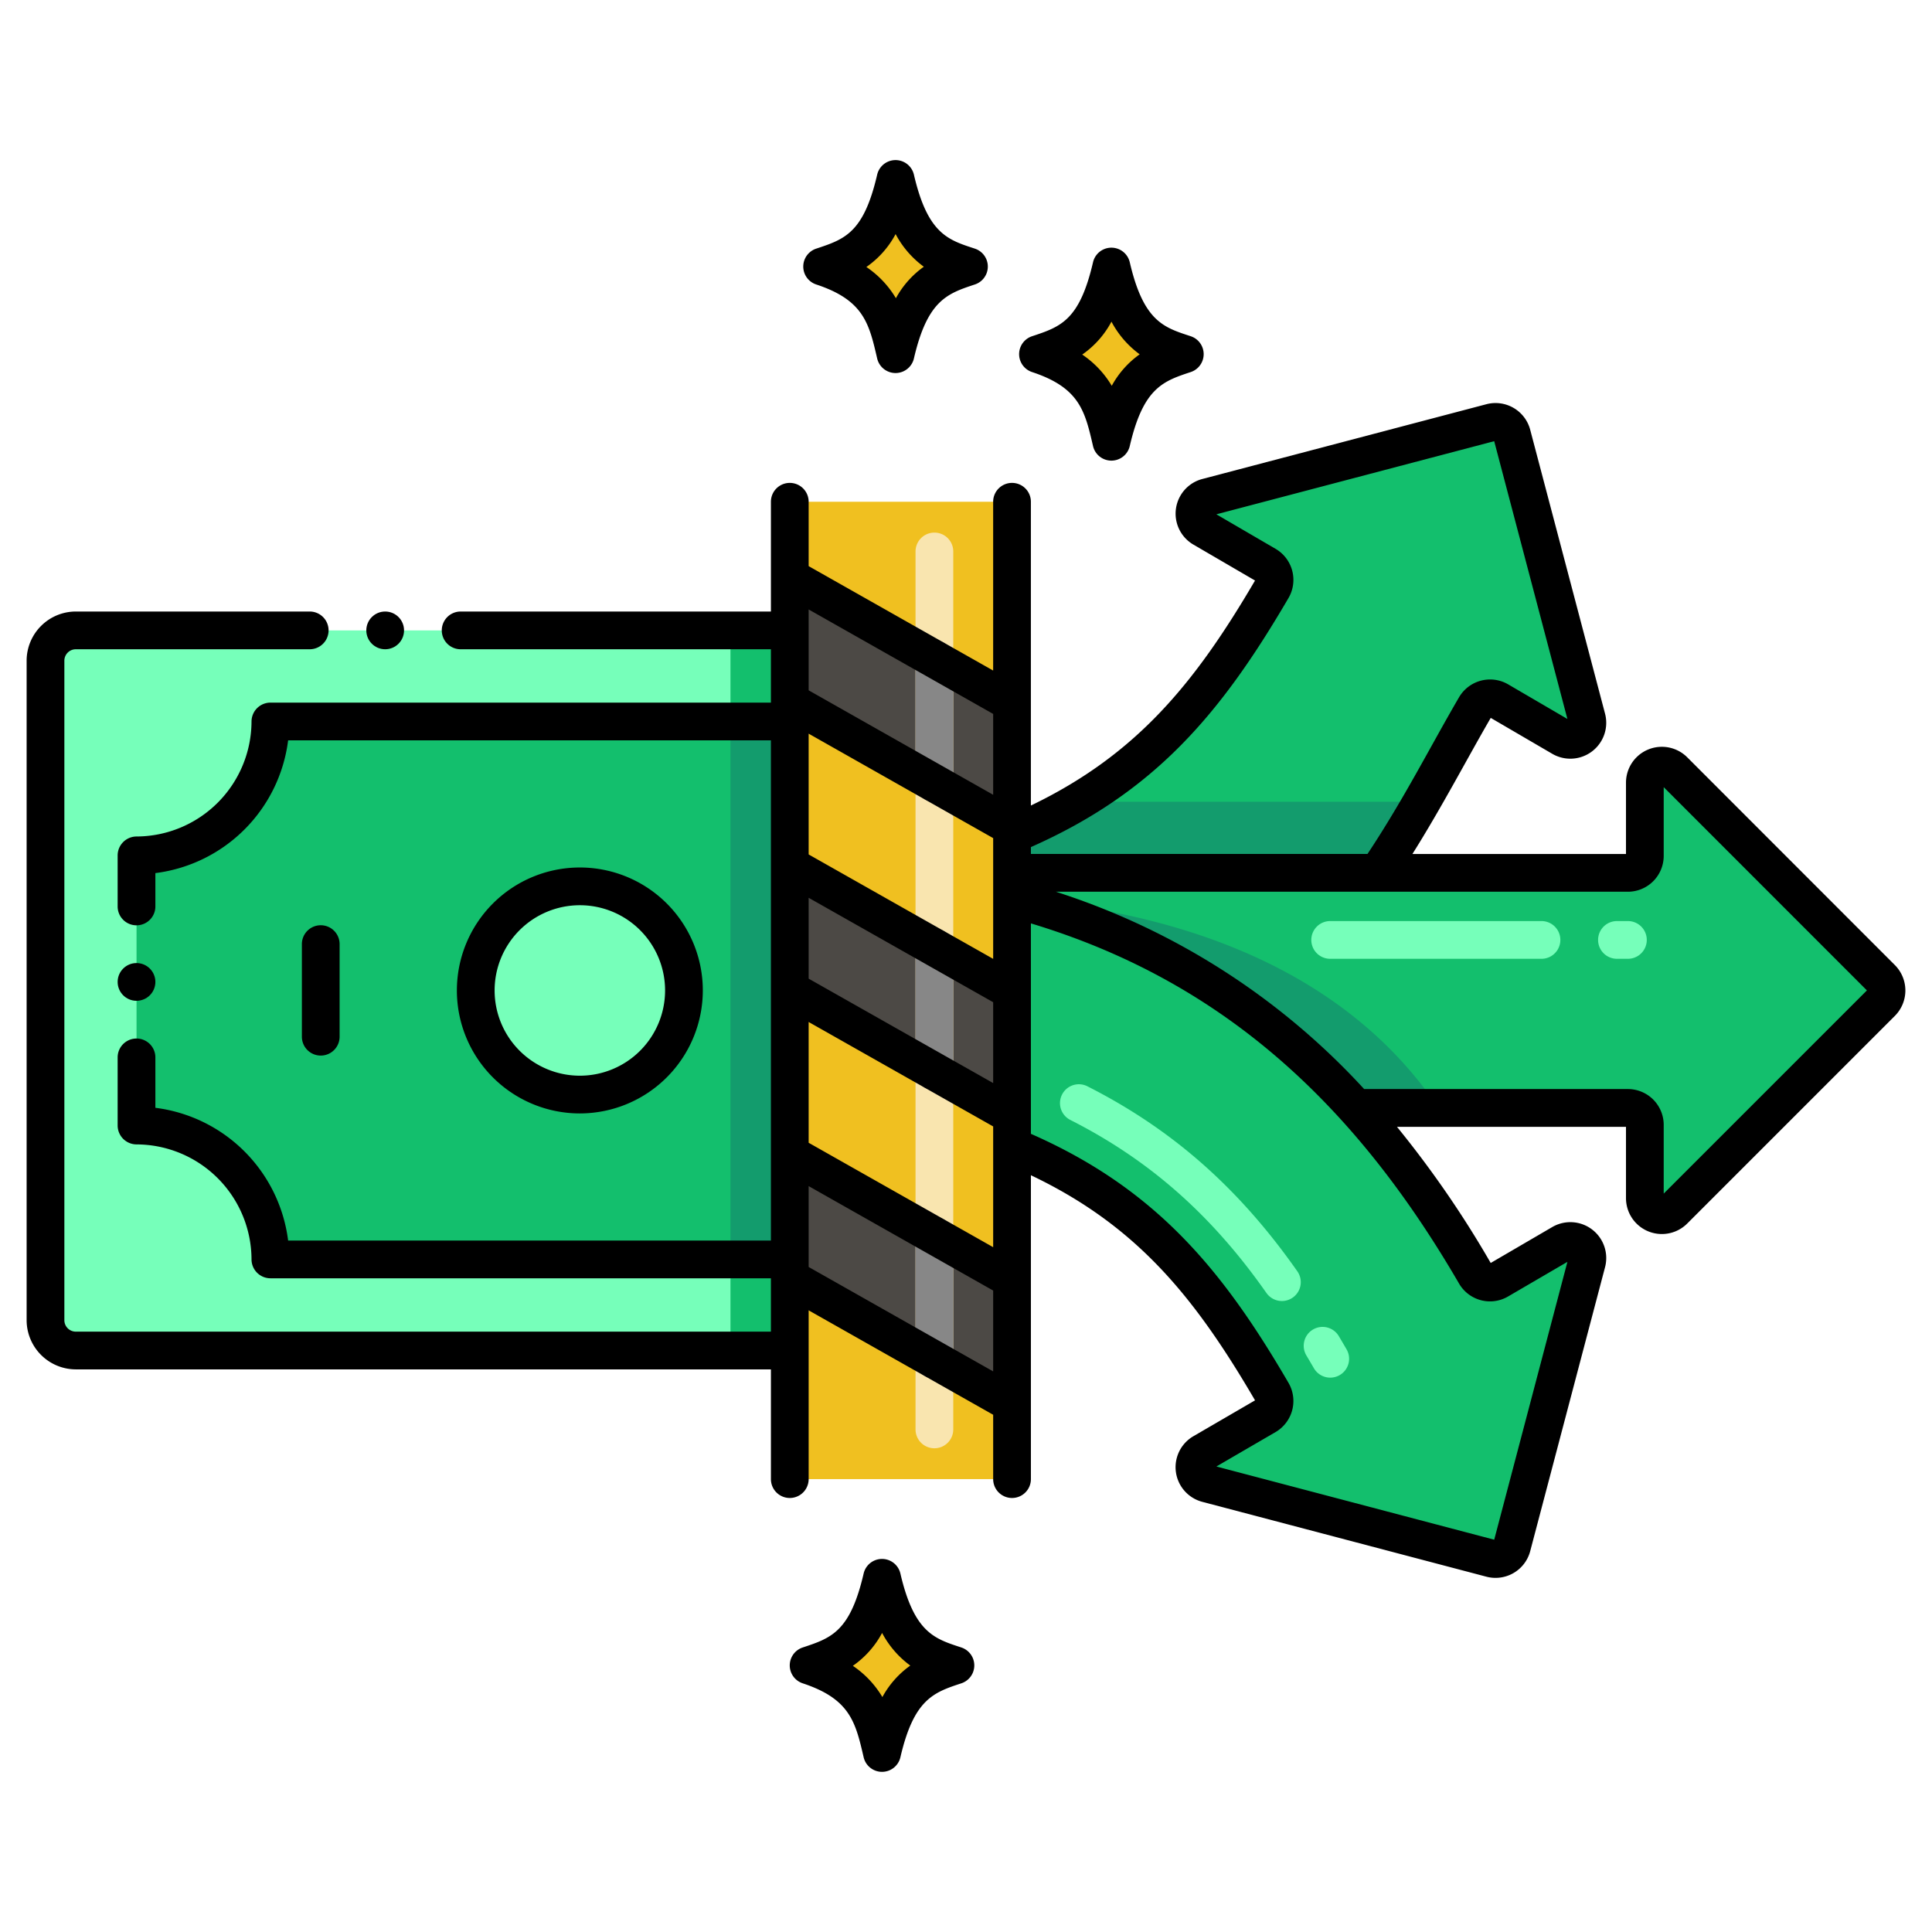
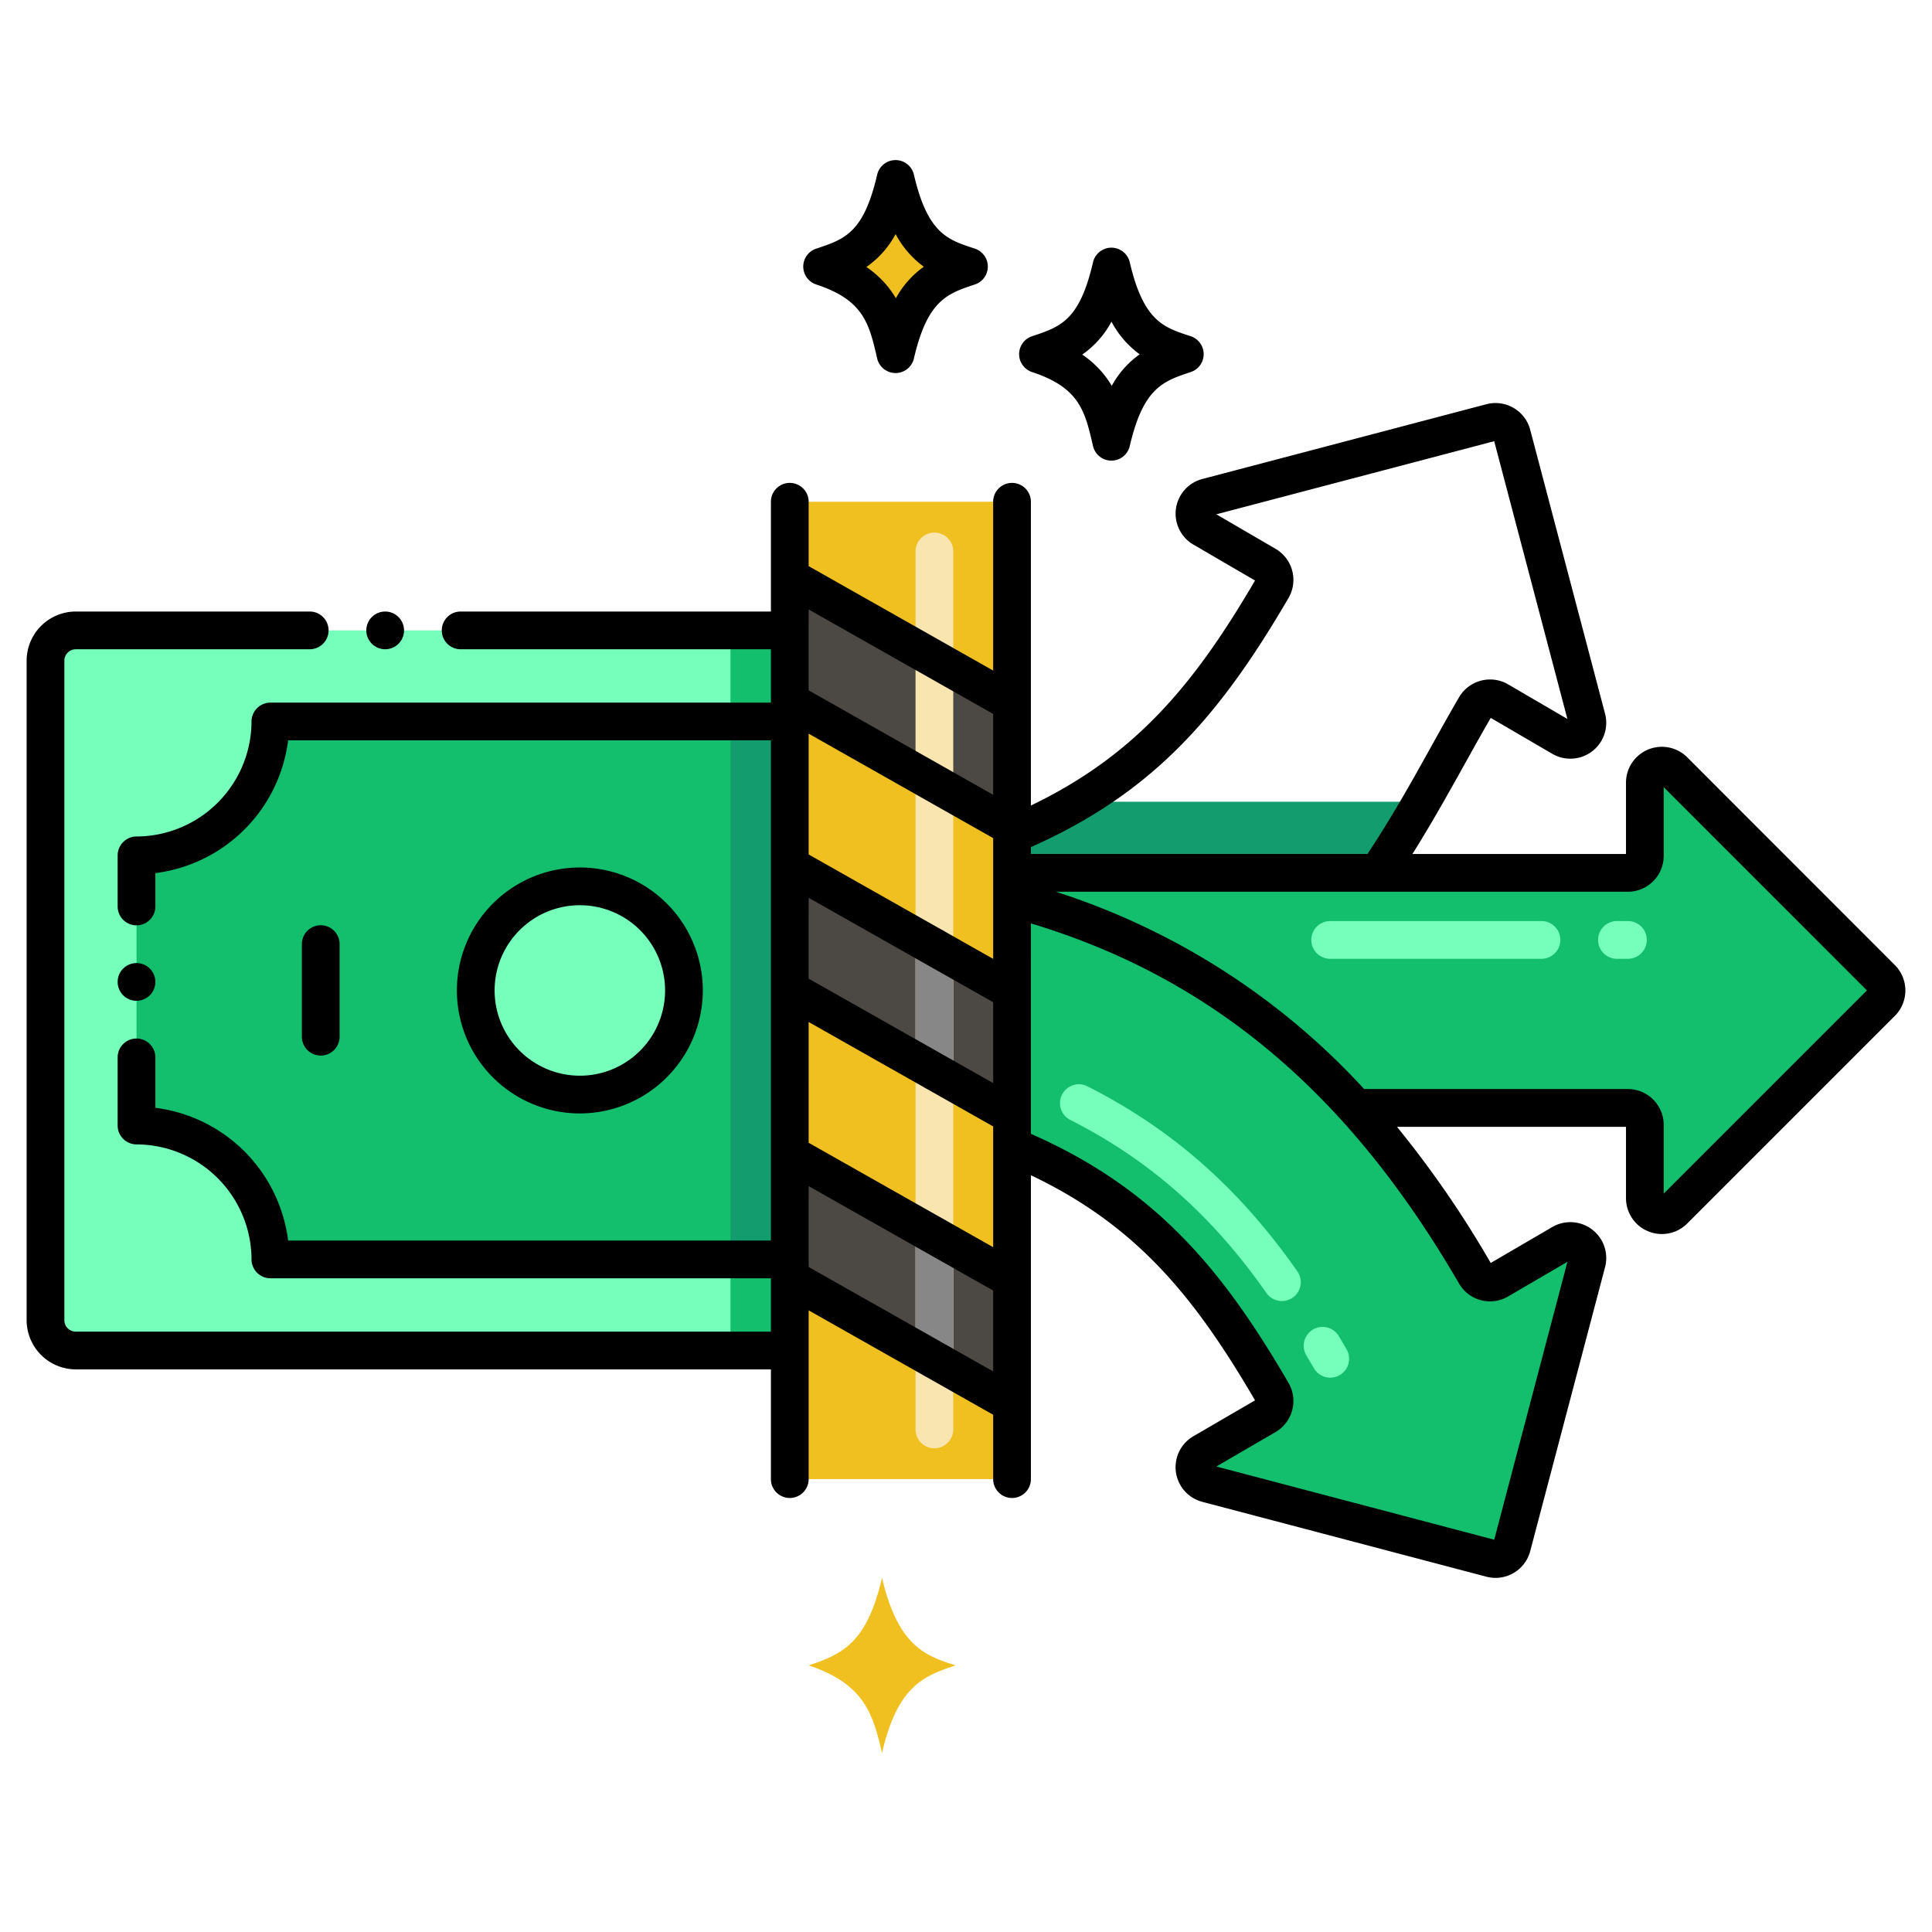
<svg xmlns="http://www.w3.org/2000/svg" height="512" viewBox="0 0 256 256" width="512">
  <path d="m104.651 66.486h29.45v129.504h-29.45z" fill="#f0c020" />
  <path d="m104.651 76.472v16.458l29.45 16.667v-16.459z" fill="#4c4945" />
  <path d="m104.651 114.676v16.458l29.449 16.666v-16.457z" fill="#4c4945" />
  <path d="m104.651 152.881v16.458l29.45 16.666v-16.458z" fill="#4c4945" />
  <path d="m104.652 83.529v95.42h-94.61a4.02 4.02 0 0 1 -4.02-4.02v-87.38a4.02 4.02 0 0 1 4.02-4.02z" fill="#76ffba" />
  <path d="m96.792 83.529h7.86v95.42h-7.86z" fill="#13bf6d" />
-   <path d="m104.652 95.6v71.28h-68.82a17.743 17.743 0 0 0 -17.74-17.74v-35.8a17.743 17.743 0 0 0 17.74-17.74z" fill="#13bf6d" />
+   <path d="m104.652 95.6v71.28h-68.82a17.743 17.743 0 0 0 -17.74-17.74v-35.8a17.743 17.743 0 0 0 17.74-17.74" fill="#13bf6d" />
  <path d="m96.792 95.599h7.86v71.28h-7.86z" fill="#139c6d" />
  <path d="m90.627 131.235a13.794 13.794 0 1 1 -13.8-13.79 13.8 13.8 0 0 1 13.8 13.79z" fill="#76ffba" />
-   <path d="m206.952 97.729-8.38-4.89a2.247 2.247 0 0 0 -3.08.82c-2.22 3.81-4.52 8.11-7.1 12.58-1.78 3.1-3.71 6.27-5.85 9.42h-48.442v-5.05c17.035-7.1 25.787-17.752 34.48-32.64a2.259 2.259 0 0 0 -.81-3.08l-8.388-4.889a2.245 2.245 0 0 1 .56-4.11l37.65-9.91a2.255 2.255 0 0 1 2.75 1.6l9.92 37.63a2.252 2.252 0 0 1 -3.31 2.519z" fill="#13bf6d" />
  <path d="m188.392 106.239c-1.78 3.1-3.71 6.27-5.85 9.42h-48.442v-5.05a69.281 69.281 0 0 0 8.75-4.37z" fill="#139c6d" />
  <g fill="#f0c020">
    <path d="m128.391 35.32c-3.723-1.23-7.568-2.3-9.727-11.6-1.988 8.565-5.174 10.1-9.727 11.6 7.426 2.454 8.547 6.517 9.727 11.6 2.036-8.765 5.401-10.17 9.727-11.6z" />
-     <path d="m156.992 46.922c-3.723-1.231-7.568-2.306-9.726-11.6-1.989 8.565-5.174 10.1-9.727 11.6 7.426 2.453 8.546 6.517 9.727 11.6 2.034-8.766 5.4-10.171 9.726-11.6z" />
    <path d="m126.6 220.674c-3.723-1.23-7.568-2.306-9.727-11.605-1.988 8.565-5.173 10.1-9.726 11.605 7.426 2.454 8.546 6.517 9.726 11.6 2.034-8.766 5.4-10.174 9.727-11.6z" />
  </g>
  <path d="m249.322 132.829-27.53 27.53a2.251 2.251 0 0 1 -3.84-1.6v-9.71a2.245 2.245 0 0 0 -2.25-2.24h-36.03a92.477 92.477 0 0 0 -45.57-27.76v-3.39h81.6a2.245 2.245 0 0 0 2.25-2.24v-9.71a2.251 2.251 0 0 1 3.84-1.6l27.53 27.54a2.263 2.263 0 0 1 0 3.18z" fill="#13bf6d" />
-   <path d="m190.6 146.809h-10.93a92.477 92.477 0 0 0 -45.57-27.76c27.142 2.19 45.942 12.085 56.5 27.76z" fill="#139c6d" />
  <path d="m206.952 164.739-8.38 4.89a2.244 2.244 0 0 1 -3.08-.81 128.72 128.72 0 0 0 -15.82-22v-.01a92.48 92.48 0 0 0 -45.57-27.76v32.82c17.88 7.41 26.44 18.83 34.48 32.64a2.263 2.263 0 0 1 -.81 3.08l-8.39 4.88a2.245 2.245 0 0 0 .56 4.11l37.65 9.92a2.255 2.255 0 0 0 2.75-1.6l9.92-37.64a2.252 2.252 0 0 0 -3.31-2.52z" fill="#13bf6d" />
  <path d="m123.813 191.905a2.5 2.5 0 0 1 -2.5-2.5v-116.333a2.5 2.5 0 0 1 5 0v116.333a2.5 2.5 0 0 1 -2.5 2.5z" fill="#f9e5af" />
-   <path d="m123.813 106.279a2.5 2.5 0 0 1 -2.5-2.5v-16.461a2.5 2.5 0 0 1 5 0v16.461a2.5 2.5 0 0 1 -2.5 2.5z" fill="#878787" />
  <path d="m123.813 144.479a2.5 2.5 0 0 1 -2.5-2.5v-16.46a2.5 2.5 0 0 1 5 0v16.46a2.5 2.5 0 0 1 -2.5 2.5z" fill="#878787" />
  <path d="m123.813 182.688a2.5 2.5 0 0 1 -2.5-2.5v-16.459a2.5 2.5 0 0 1 5 0v16.459a2.5 2.5 0 0 1 -2.5 2.5z" fill="#878787" />
  <path d="m215.707 127.046h-1.452a2.5 2.5 0 0 1 0-5h1.452a2.5 2.5 0 0 1 0 5zm-11.452 0h-28a2.5 2.5 0 0 1 0-5h28a2.5 2.5 0 0 1 0 5z" fill="#76ffba" />
  <path d="m174.1 181.3q-.494-.847-1-1.7a2.5 2.5 0 0 1 4.3-2.555q.52.876 1.025 1.744a2.5 2.5 0 0 1 -4.325 2.511zm-6.288-9.967c-7.243-10.329-15.491-17.611-25.956-22.918a2.5 2.5 0 1 1 2.261-4.459c11.226 5.693 20.056 13.48 27.788 24.5a2.5 2.5 0 1 1 -4.093 2.872z" fill="#76ffba" />
  <path d="m108.153 37.694c6.285 2.076 7 5.147 8.075 9.8a2.5 2.5 0 0 0 4.871 0c1.791-7.72 4.427-8.591 8.076-9.8a2.5 2.5 0 0 0 0-4.748c-3.505-1.154-6.243-1.9-8.076-9.8a2.5 2.5 0 0 0 -4.87 0c-1.793 7.72-4.292 8.546-8.076 9.8a2.5 2.5 0 0 0 0 4.748zm10.52-6.676a12.756 12.756 0 0 0 3.739 4.325 12.372 12.372 0 0 0 -3.7 4.173 12.993 12.993 0 0 0 -3.914-4.139 12.388 12.388 0 0 0 3.875-4.359z" />
  <path d="m136.755 49.3c6.284 2.076 7 5.147 8.075 9.8a2.5 2.5 0 0 0 4.871 0c1.791-7.719 4.427-8.59 8.075-9.8a2.5 2.5 0 0 0 0-4.748c-3.505-1.155-6.243-1.9-8.075-9.8a2.5 2.5 0 0 0 -4.87 0c-1.793 7.719-4.292 8.546-8.076 9.8a2.5 2.5 0 0 0 0 4.748zm10.52-6.677a12.76 12.76 0 0 0 3.739 4.326 12.371 12.371 0 0 0 -3.7 4.172 12.98 12.98 0 0 0 -3.914-4.138 12.393 12.393 0 0 0 3.875-4.364z" />
-   <path d="m114.437 232.843a2.5 2.5 0 0 0 4.871 0c1.79-7.719 4.426-8.59 8.075-9.795a2.5 2.5 0 0 0 0-4.748c-3.5-1.155-6.243-1.9-8.076-9.8a2.5 2.5 0 0 0 -4.87 0c-1.792 7.72-4.292 8.546-8.075 9.8a2.5 2.5 0 0 0 0 4.748c6.284 2.076 6.997 5.152 8.075 9.795zm2.445-16.471a12.754 12.754 0 0 0 3.738 4.325 12.363 12.363 0 0 0 -3.7 4.173 12.972 12.972 0 0 0 -3.914-4.139 12.408 12.408 0 0 0 3.876-4.359z" />
  <path d="m93.127 131.235a16.294 16.294 0 1 0 -16.3 16.3 16.313 16.313 0 0 0 16.3-16.3zm-27.588 0a11.294 11.294 0 1 1 11.29 11.3 11.3 11.3 0 0 1 -11.29-11.3z" />
  <circle cx="18.088" cy="130.11" r="2.5" />
  <circle cx="51.038" cy="83.53" r="2.5" />
  <path d="m10.038 181.45h92.112v14.541a2.5 2.5 0 0 0 5 0v-22.365l24.45 13.837v8.528a2.5 2.5 0 0 0 5 0v-40.266c14.073 6.7 21.726 16.174 29.7 29.829l-8.175 4.756a4.747 4.747 0 0 0 1.18 8.69l37.638 9.917a4.752 4.752 0 0 0 5.816-3.377l9.921-37.64a4.755 4.755 0 0 0 -6.988-5.315l-8.166 4.764a136.185 136.185 0 0 0 -12.417-18.035h30.343v9.45a4.754 4.754 0 0 0 8.108 3.367l27.529-27.53a4.768 4.768 0 0 0 0-6.715l-27.529-27.546a4.754 4.754 0 0 0 -8.108 3.368v9.451h-28.3c3.953-6.293 7.262-12.666 10.379-18.034l8.175 4.771a4.755 4.755 0 0 0 6.973-5.325l-9.922-37.636a4.751 4.751 0 0 0 -5.8-3.374l-37.641 9.908a4.747 4.747 0 0 0 -1.192 8.689l8.174 4.765c-7.936 13.556-15.661 23.061-29.7 29.815v-40.252a2.5 2.5 0 1 0 -5 0v22.365l-24.448-13.837v-8.528a2.5 2.5 0 1 0 -5 0v14.544h-41.112a2.5 2.5 0 1 0 0 5h41.11v7.07h-66.32a2.512 2.512 0 0 0 -2.5 2.5 15.294 15.294 0 0 1 -15.24 15.24 2.513 2.513 0 0 0 -2.5 2.5v6.77a2.5 2.5 0 0 0 5 0v-4.42a20.282 20.282 0 0 0 17.59-17.59h63.97v66.28h-63.97a20.281 20.281 0 0 0 -17.59-17.59v-6.68a2.5 2.5 0 0 0 -5 0v9.03a2.512 2.512 0 0 0 2.5 2.5 15.287 15.287 0 0 1 15.24 15.24 2.511 2.511 0 0 0 2.5 2.5h66.32v7.07h-92.11a1.517 1.517 0 0 1 -1.51-1.52v-87.38a1.517 1.517 0 0 1 1.51-1.52h31a2.5 2.5 0 0 0 0-5h-31a6.525 6.525 0 0 0 -6.51 6.52v87.38a6.532 6.532 0 0 0 6.51 6.52zm205.662-63.291a4.751 4.751 0 0 0 4.75-4.741v-9.118l26.925 26.934-26.925 26.925v-9.115a4.75 4.75 0 0 0 -4.75-4.739h-34.945a94.591 94.591 0 0 0 -40.861-26.15zm-79.1-5.915c16.4-7.261 25.191-17.686 34.149-33.031a4.765 4.765 0 0 0 -1.719-6.484l-7.857-4.58 36.815-9.69 9.7 36.807-7.875-4.6a4.764 4.764 0 0 0 -6.484 1.73c-3.791 6.5-7.315 13.5-12.131 20.759h-44.598zm0 10.111c25.894 7.8 43.255 24.531 56.731 47.723a4.743 4.743 0 0 0 6.5 1.71l7.859-4.586-9.7 36.816-36.814-9.7 7.866-4.575a4.773 4.773 0 0 0 1.7-6.492c-8.685-14.92-17.525-25.707-34.141-33.012zm-29.451-41.6 24.451 13.845v10.713l-24.45-13.841zm0 16.458 24.451 13.842v16l-24.45-13.837zm0 21.747 24.451 13.84v10.713l-24.45-13.837zm0 16.458 24.451 13.841v16l-24.45-13.837zm0 21.746 24.451 13.841v10.713l-24.45-13.837z" />
  <path d="m45 137.373v-12.273a2.5 2.5 0 0 0 -5 0v12.269a2.5 2.5 0 0 0 5 0z" />
</svg>